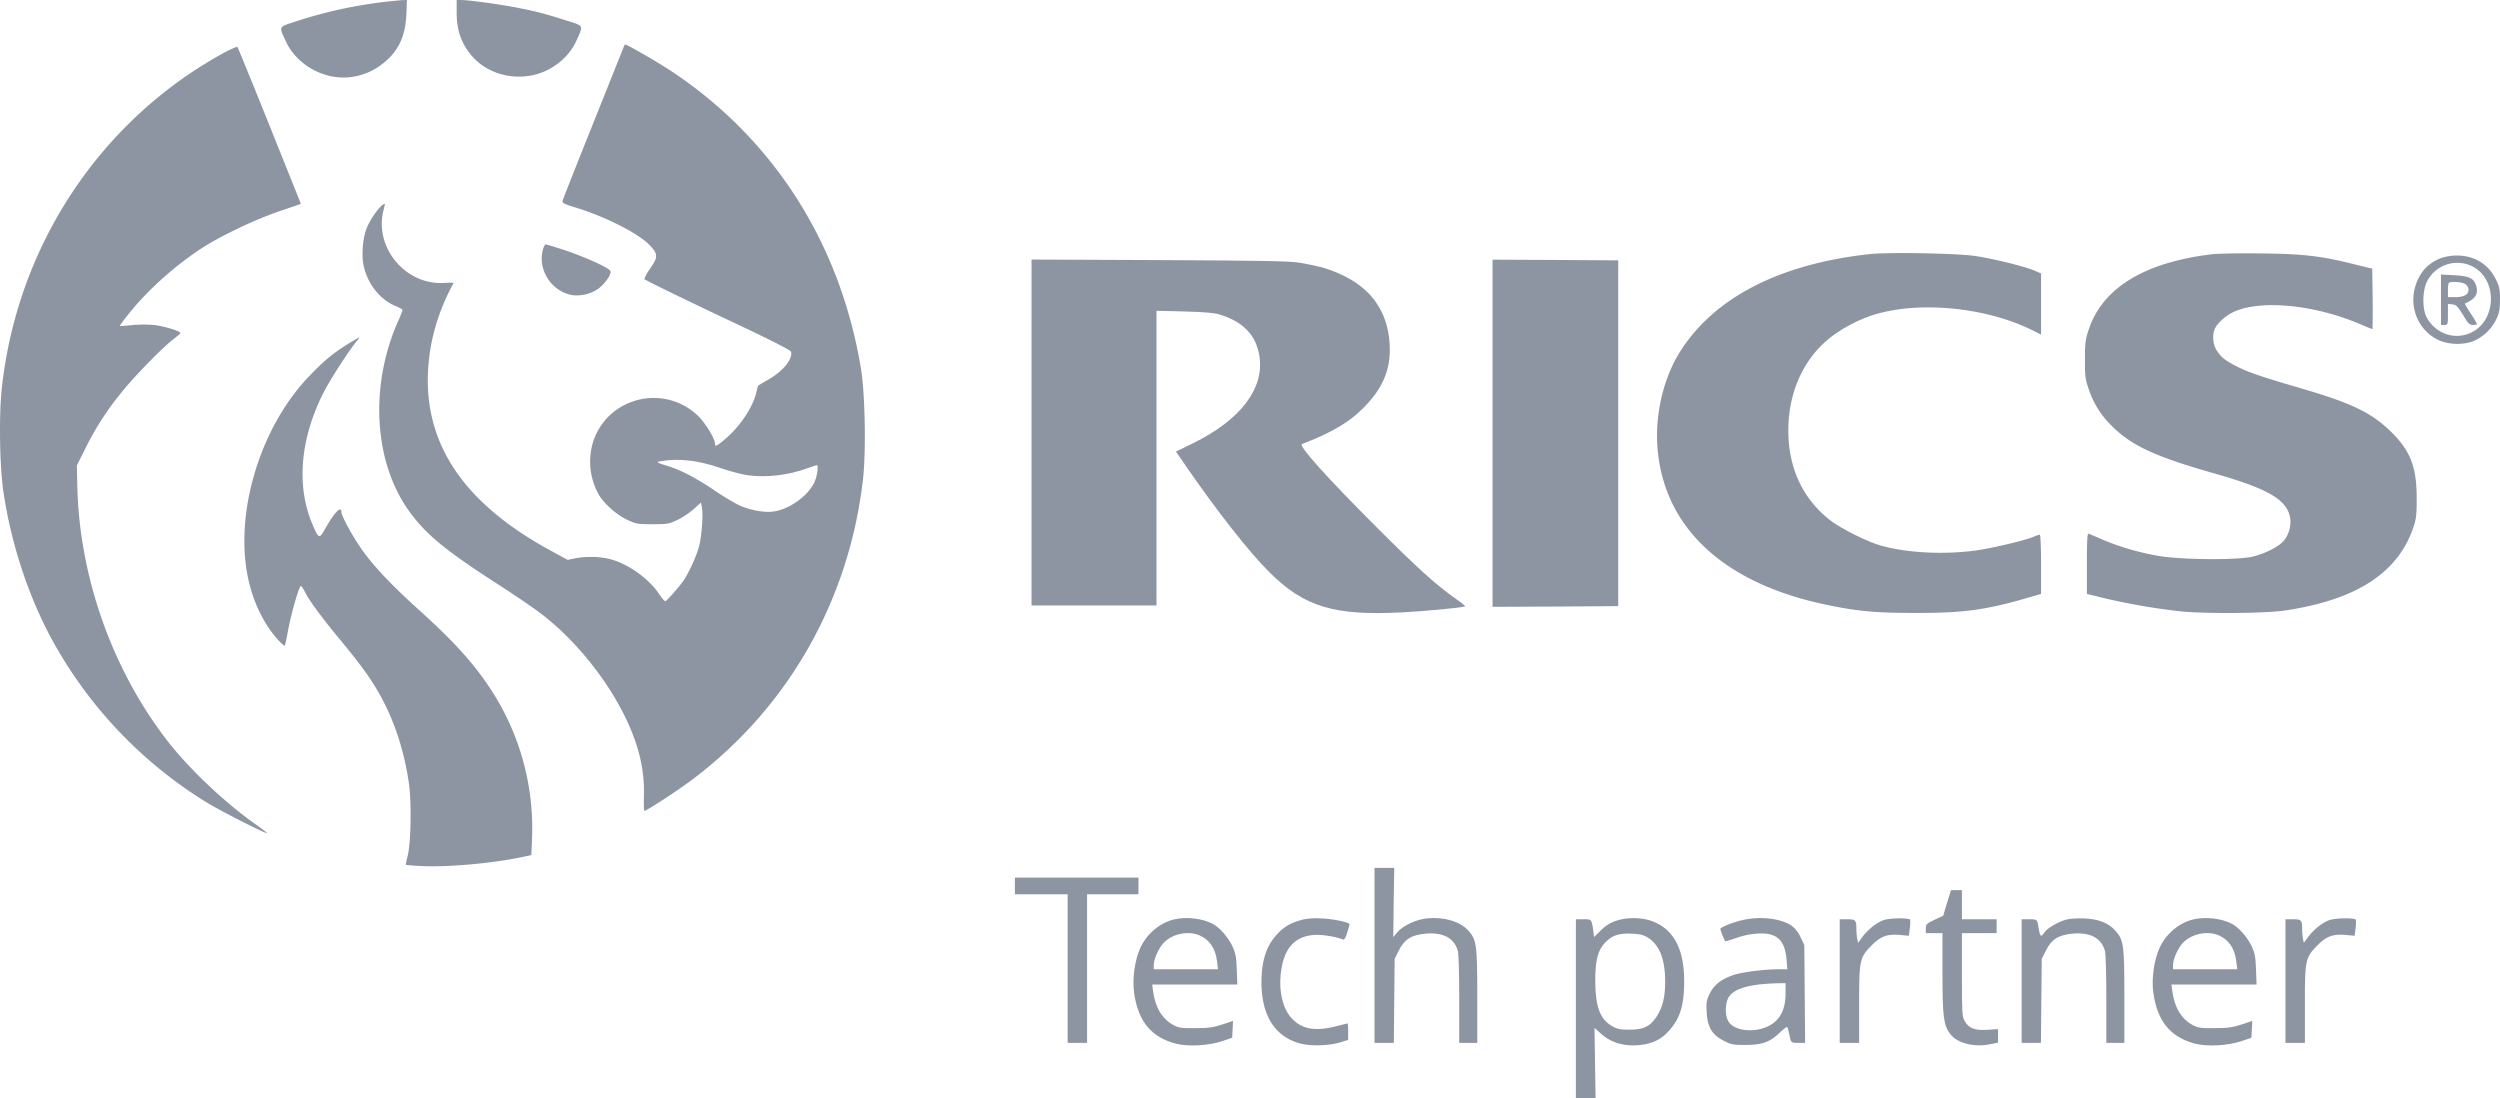
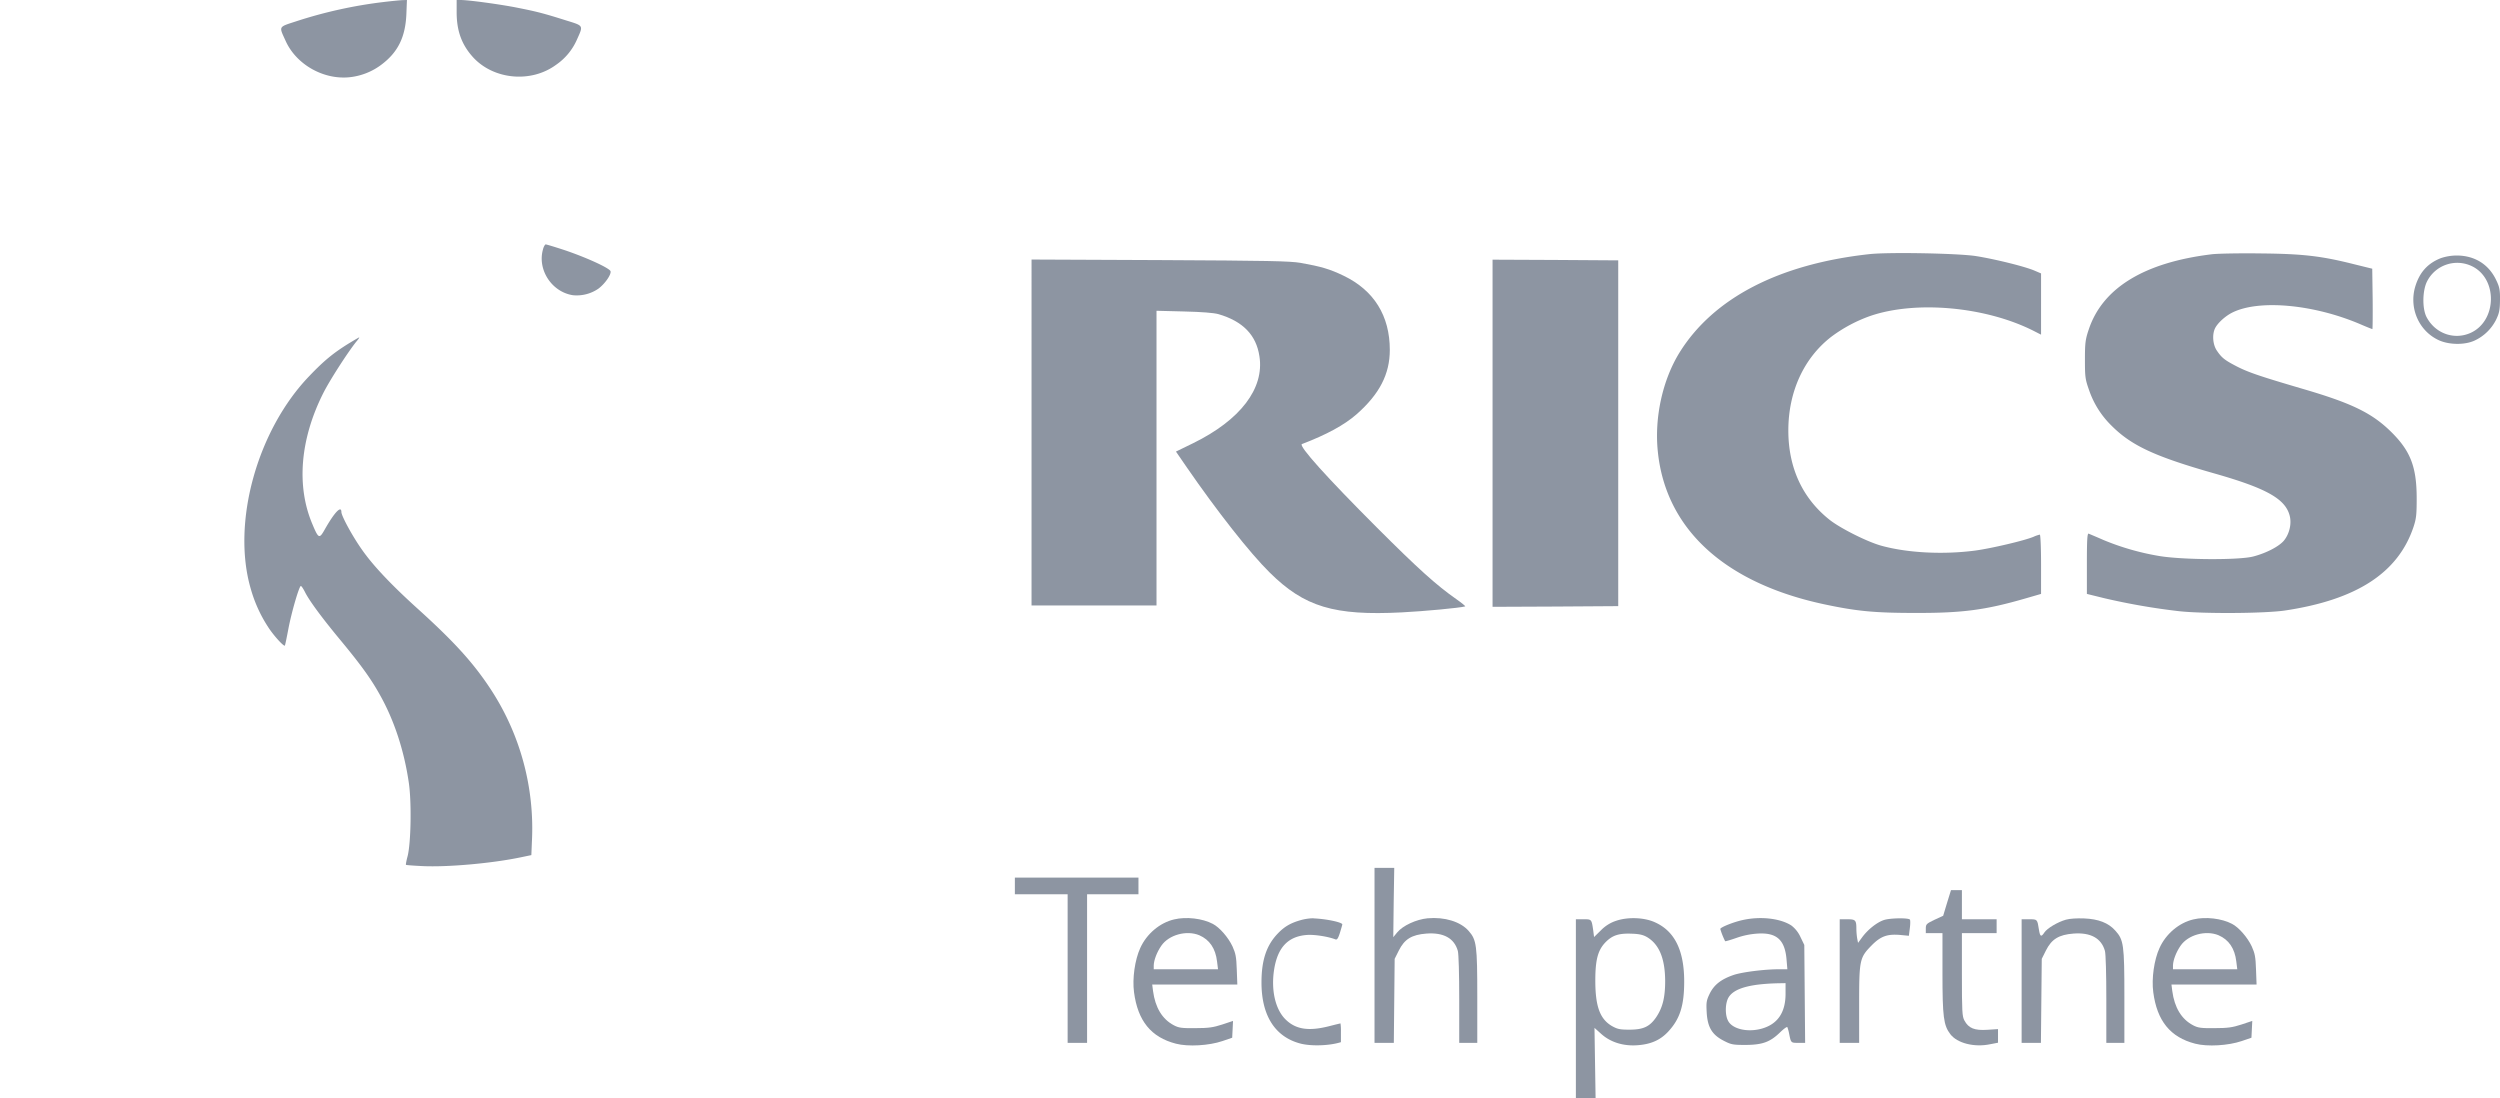
<svg xmlns="http://www.w3.org/2000/svg" viewBox="0 0 1800.35 791">
  <path d="M275.85,1.5a328,328,0,0,0-61.8,13.6c-14,4.6-13.3,3.4-8.2,14.7,7.6,16.5,26.6,27.4,45,25.9a46,46,0,0,0,24.3-9.5c11.5-8.8,16.8-19.6,17.5-36l.4-10.2-3.3.1C287.85.2,281.65.8,275.85,1.5Z" style="fill:#8d95a2" />
  <path d="M328.85,8.8c0,13.4,3.6,23.3,11.7,32.3,14.8,16.3,41.9,18.9,60,5.5a42.79,42.79,0,0,0,14.8-17.8c4.8-10.7,5.2-10.1-7.7-14.1-16.2-5.1-20.8-6.3-34.9-9.1-11.9-2.4-35.2-5.6-41.1-5.6h-2.8Z" style="fill:#8d95a2" />
-   <path d="M449,34.2c-.5,1.3-10.4,26.1-22.1,55.3s-21.5,53.9-21.7,55c-.4,1.8.9,2.4,10.4,5.3,21.2,6.6,44.8,18.7,52.4,26.9,5.9,6.4,6,8.2.4,16.4-2.6,3.7-4.5,7.3-4.3,7.9s24,12.2,52.8,25.9c37.3,17.5,52.6,25.2,52.8,26.5,1.1,5.4-5.7,13.7-16.1,19.8-4,2.3-7.4,4.3-7.5,4.4a20,20,0,0,0-1.3,4.5c-2.5,11-11.7,24.9-22.6,34.1-6,5.1-7.3,5.7-7.3,3.4,0-3.8-7.4-15.8-12.8-20.7-25-23-65.3-12.3-75.2,20a48.6,48.6,0,0,0,4.3,37.3c3.8,6.5,12.8,14.5,20.4,18.1,6.4,3,7.4,3.2,18.3,3.2s11.9-.2,18-3.1a58.17,58.17,0,0,0,11.7-7.8l5.2-4.7.7,3.7c1,5.2-.2,20.8-2.1,27.9s-7.2,18.8-11.3,24.8C488.45,423.4,480,433,479,433c-.4,0-2.5-2.5-4.6-5.6-8.2-11.9-23.9-22.5-37.3-25.3a64.6,64.6,0,0,0-23.2,0l-5.1,1.1-13.2-7.2c-61-33.4-89.7-75.5-87.4-127.9,1-22.2,7.1-43.5,18.4-64.2.2-.4-2.5-.4-6-.2-28.1,2.3-51.4-25.3-44.4-52.4,1.3-5.1,1.3-5.2-.6-3.8-3.4,2.4-9.5,11.3-11.7,17.3-2.7,7-3.6,18.9-2.1,26.2,2.7,13,11.4,24.3,22.4,29.1,3.1,1.3,5.7,2.7,5.7,3.1a77.45,77.45,0,0,1-3.4,8.5c-20.8,47.3-17.1,103,9.3,138,11.9,15.9,25.4,26.9,61.6,50.3,12,7.7,26.1,17.3,31.4,21.3,23.8,17.9,46.6,45.5,60.5,73.2,10.5,21,15,39.4,14.4,58.7-.1,5.9,0,10.8.3,10.8,1.5,0,24.4-14.9,34.3-22.4,69.3-52,113.2-129.3,123.2-216.6,2.2-19.9,1.5-60.9-1.4-79C605.25,175.3,557,99.6,482.35,50.5c-9.2-6-30.8-18.5-32.2-18.5C450,32,449.45,33,449,34.2ZM498.85,332a117,117,0,0,1,18.6,4.6,176.92,176.92,0,0,0,17,4.9c13.6,2.9,31.5,1.3,46.4-4.1,3.7-1.3,7-2.4,7.4-2.4,1.1,0,.6,5.6-1,10.4-3.6,10.4-18.2,21.5-30.6,23-6.7.9-17.4-1.2-25.1-4.9a183.69,183.69,0,0,1-18-11c-13.1-8.7-23.3-14-32.7-16.9-8.6-2.7-8.8-2.9-4-3.6C484.05,330.9,489.85,330.9,498.85,332Z" style="fill:#8d95a2" />
-   <path d="M159.45,39C71.05,88.2,12.15,178,1.25,280.1c-2.1,20.4-1.5,56.6,1.4,75.4,5.9,38.4,18.9,76.9,36.5,108.2a315,315,0,0,0,110.7,114.8c9.4,5.7,40.5,21.5,42.4,21.5.5,0-3.3-3-8.5-6.6-22.6-16-48.5-40.6-64.2-61.2-39.5-51.7-62.7-118.3-63.9-183.4l-.3-13.6,6.2-12.4A206.52,206.52,0,0,1,88,282c9-11.3,29.6-32.3,37.2-38,2.5-1.9,4.7-3.8,4.7-4.2,0-1.3-11-4.7-18.3-5.7a87.58,87.58,0,0,0-16.2,0c-4.9.5-9,.8-9.1.6s2.7-4.1,6.4-8.7c13.6-17,32.6-34.1,52.2-47,13.7-9,39.1-21.1,56.7-27l15.1-5.2-22.5-56.1c-12.4-30.9-22.9-56.5-23.2-56.9S165.45,35.7,159.45,39Z" style="fill:#8d95a2" />
  <path d="M391,179.7c-4.1,14.6,6.4,30.6,21.6,32.9a27.51,27.51,0,0,0,18.3-4.7c4.6-3.4,9.3-10,8.8-12.5-.4-2.2-17.4-10-33.5-15.4-6.7-2.2-12.7-4-13.2-4S391.45,177.7,391,179.7Z" style="fill:#8d95a2" />
  <path d="M1346.35,183c-65.1,7.1-112.4,31.6-136.8,70.8-12.2,19.7-18.2,46.7-15.7,71.2,5.6,56.1,48.4,95.2,120.9,110.4,22.7,4.8,35.7,6,64.6,6,34,.1,50.6-2.1,79.8-10.6l10.7-3.1V406.4c0-11.8-.4-21.4-.9-21.4a22.56,22.56,0,0,0-4.6,1.6c-6.8,2.8-30.3,8.3-42,9.9-23,3-48.6,1.7-67.5-3.5-10.2-2.8-30.1-12.8-37.7-19-19.3-15.5-29.3-37.4-29.3-64,0-27.9,11.2-52.3,31.1-67.6a106,106,0,0,1,28-14.9c32.8-11.2,82.7-6.7,117.2,10.6l5.7,2.9V196.9l-4.7-2c-6.9-3-28.9-8.4-42.3-10.5C1409.75,182.4,1360.25,181.5,1346.35,183Z" style="fill:#8d95a2" />
  <path d="M1592.85,183.1c-48.7,5.9-78.8,24.3-88.7,54.3-2.4,7.1-2.7,9.7-2.7,21.6,0,12.5.2,14.1,3,22a65.32,65.32,0,0,0,16.2,25.6c14.4,14.4,31.3,22.2,74.2,34.4,37.2,10.6,50.8,18.2,54,30.2,1.6,5.8-.1,13.2-4.1,18.1-3.4,4.1-12.4,8.9-21.9,11.4-10.2,2.8-52.1,2.5-68.5-.4a183.12,183.12,0,0,1-39.5-11.4c-5.2-2.3-10.1-4.3-10.7-4.6-1-.4-1.3,4.3-1.3,21.5v21.9l13,3.2a474.28,474.28,0,0,0,53,9.2c17.4,2,61.5,1.7,76.3-.4,51.9-7.7,81.8-27.1,92.9-60.2,2-6,2.3-9,2.3-20.5,0-22.7-4.4-34.2-18.4-48-13.8-13.6-28.4-20.7-64.1-31.1-29.9-8.8-38.6-11.7-47-16-8.7-4.5-10.9-6.2-14.4-11.4-3-4.4-3.5-11.8-1.2-16.3,2-3.8,7.3-8.6,12.3-11.1,19.2-9.6,58.7-6,92.5,8.5,4.4,1.9,8.2,3.4,8.4,3.4s.3-9.8.2-21.8l-.3-21.7-13-3.2c-23.8-6-36.9-7.5-67.5-7.8C1612.75,182.3,1597,182.6,1592.85,183.1Z" style="fill:#8d95a2" />
  <path d="M1757.75,185.9c-9.6,3.8-15.4,10.3-18.5,20.7-4.4,15.2,2.5,31.3,16.4,38.1,7.5,3.7,19.1,3.9,26.3.6a32.68,32.68,0,0,0,15.6-15.1c2.3-4.8,2.7-7,2.8-14.2s-.4-9.4-2.7-14.2c-5.4-11.5-15.6-17.8-28.6-17.8A36.45,36.45,0,0,0,1757.75,185.9Zm22.8,6c18.2,9.2,17.5,39-1.1,47.7-11.9,5.5-25.6.7-31.9-11.1-3.3-6.1-3.1-19.3.3-25.9A24.35,24.35,0,0,1,1780.55,191.9Z" style="fill:#8d95a2" />
-   <path d="M1757.85,215.9V234h2.5c2.4,0,2.5-.2,2.5-7.6v-7.5l3.2.3c2.8.3,3.7,1.3,7.6,7.5,3.8,6.4,4.7,7.3,7.3,7.3,1.6,0,2.9-.3,2.9-.6a62.92,62.92,0,0,0-4.6-7.6c-2.5-3.9-4.4-7.1-4.2-7.2,7.4-3.3,9.7-6.6,8.3-12.2-1.6-5.9-4.7-7.6-15.9-8.2l-9.6-.5Zm17-11.6a5.33,5.33,0,0,1,2.8,3.9c.4,3.7-3,5.8-9.5,5.8h-5.3v-4.8c0-2.7.3-5.2.7-5.5C1764.65,202.5,1772.25,203,1774.85,204.3Z" style="fill:#8d95a2" />
  <path d="M742.85,311.4V436h90V223.8l19.8.5c12.8.3,21.4,1,24.7,1.9,17.6,5.1,27.3,15,29.6,30.3,3.7,23.2-13.7,46-47.8,62.7l-12.3,6,7.7,11.2c22,31.9,45.5,61.8,59.7,75.8,25.1,24.9,46.5,31.3,95.3,28.8,15.9-.8,41.6-3.2,45.6-4.3.4-.1-2.5-2.5-6.5-5.3-14.3-10-27.7-22.1-56.9-51.3-36.1-36.1-56.9-59.2-54.2-60.3,17.8-6.8,30.5-13.7,39.3-21.4,16.5-14.5,24-28.9,24-46.4,0-24.6-11.4-42.9-33.2-53.4-9.9-4.8-16.4-6.7-31.1-9.3-7.9-1.3-22.7-1.6-101.4-2l-92.3-.4Z" style="fill:#8d95a2" />
  <path d="M1074.85,312V437l45.3-.2,45.2-.3v-249l-45.2-.3-45.3-.2Z" style="fill:#8d95a2" />
  <path d="M251.05,247.4c-11.1,6.9-17.8,12.4-28.3,23.4-37.6,39.1-56,105.6-42.2,153.1a99.9,99.9,0,0,0,13.7,29.4c4.4,6.2,10.3,12.4,10.9,11.6.2-.2,1.3-5.6,2.5-11.9,2.3-12.2,7.8-31,9-31,.5,0,1.7,1.9,2.9,4.2,3,6.1,11.9,18.2,24.8,33.8,15.1,18.2,22.4,28.2,28.9,39.8,10.5,18.5,17.8,40.6,21.2,64.2,2,14,1.5,42.9-.9,52.5-.9,3.3-1.4,6.1-1.2,6.3s5.4.6,11.7.9c18.2.9,50.4-2,70.9-6.3l7.7-1.6.4-9.7A182.83,182.83,0,0,0,353.15,496c-12.6-19.1-26.5-34.3-53.1-58.3-18.2-16.5-31.3-30.3-39.2-41.6-6.8-9.5-14.9-24.4-15-27.3,0-5.1-5,.1-12.1,12.7-3.8,6.7-4.4,6.5-8.9-4.3-11.5-27.3-8.7-61,7.9-94,4.6-9.2,17.5-29.2,23.7-37,1.5-1.7,2.5-3.2,2.2-3.2S255.05,245,251.05,247.4Z" style="fill:#8d95a2" />
  <path d="M989.85,688v63h13.9l.3-30.3.3-30.2,3-6c4.1-8.2,9.3-11.4,19.9-12.2,12.3-.9,20,3.3,22.6,12.5.6,2.2,1,16.5,1,34.9V751h13V717.7c0-37-.5-40.8-6.2-47.3-5.9-6.7-17.3-10.2-29.6-9.1-8.2.8-17.9,5.3-21.9,10.2l-2.8,3.4.3-25,.4-24.9h-14.2Z" style="fill:#8d95a2" />
  <path d="M730.85,638v6h38V751h14V644h37V632h-89Z" style="fill:#8d95a2" />
  <path d="M1402.15,650.2l-2.8,9.3-6.3,2.9c-5.8,2.8-6.2,3.2-6.2,6.3V672h12v28.8c0,31.6.8,37.6,5.7,44s17.1,9.6,28.6,7.2l5.7-1.1v-9.8l-7.7.5c-9.2.6-13.5-1.1-16.5-6.7-1.6-3-1.8-6.2-1.8-33.1V672h25V662h-25V641H1405Z" style="fill:#8d95a2" />
  <path d="M845.55,662.1c-10.3,2.4-19.8,10.4-24.4,20.6-3.9,8.5-5.8,22-4.5,31.8,2.7,20.7,12.3,32.5,30.2,37.1,8.8,2.3,23.8,1.4,33.5-1.9l7-2.4.3-6,.3-6.1-7.8,2.6c-6.5,2.1-9.8,2.6-19.3,2.6-10,.1-12-.2-15.6-2.1-8.3-4.4-13.3-12.7-14.9-24.6l-.6-4.7h61.3l-.4-10.8c-.3-9.1-.8-11.6-3.1-16.7-3-6.4-9.3-13.7-14.2-16.2C866,661.4,854.25,660,845.55,662.1Zm18.1,11.4c7.4,3.2,11.7,9.5,12.8,18.9l.7,5.6h-46.3v-2.8c.1-3.8,2.3-9.6,5.5-14.2C841.75,673.2,854.45,669.7,863.65,673.5Z" style="fill:#8d95a2" />
-   <path d="M937.15,662.5c-7.7,2.1-12.2,4.8-16.9,9.7-8.2,8.5-11.8,19.2-11.8,35.3,0,24.1,9.9,39.4,28.4,44.1,7.7,1.9,20.6,1.5,28.8-1.1l5.2-1.6V743a37.85,37.85,0,0,0-.3-6c-.2,0-3.9.9-8.2,2-14.9,3.8-24.2,2.3-31.5-5s-10.4-21.1-8.1-35.8c2.5-15.9,10-23.9,23.6-24.9,5.3-.4,15.2,1.1,20.6,3.2,1.1.4,1.9-.7,3.2-4.8.9-3,1.7-5.7,1.7-6,0-1.5-11.2-3.9-20-4.3C945.25,661.1,940.75,661.5,937.15,662.5Z" style="fill:#8d95a2" />
+   <path d="M937.15,662.5c-7.7,2.1-12.2,4.8-16.9,9.7-8.2,8.5-11.8,19.2-11.8,35.3,0,24.1,9.9,39.4,28.4,44.1,7.7,1.9,20.6,1.5,28.8-1.1V743a37.85,37.85,0,0,0-.3-6c-.2,0-3.9.9-8.2,2-14.9,3.8-24.2,2.3-31.5-5s-10.4-21.1-8.1-35.8c2.5-15.9,10-23.9,23.6-24.9,5.3-.4,15.2,1.1,20.6,3.2,1.1.4,1.9-.7,3.2-4.8.9-3,1.7-5.7,1.7-6,0-1.5-11.2-3.9-20-4.3C945.25,661.1,940.75,661.5,937.15,662.5Z" style="fill:#8d95a2" />
  <path d="M1164.15,663a26.92,26.92,0,0,0-11.2,6.9l-5,4.9-.6-4.7c-1.2-8.2-1.1-8.1-7.1-8.1h-5.4V791h14.2l-.4-25.4-.4-25.4,4.9,4.4c6.7,6,16,8.9,26.2,8.1,9.5-.7,16.3-3.7,21.9-9.7,8.5-9.1,11.6-18.7,11.6-36.2,0-22.3-6.8-36.1-20.8-42.5C1184.45,660.7,1172.65,660.2,1164.15,663Zm22.2,12c8.6,5.3,12.7,15.4,12.8,31.4,0,11.9-1.8,19.2-6.5,26.2-4.7,6.8-9.3,8.9-19.3,8.9-6.9,0-8.6-.4-12.7-2.7-8.5-5.1-11.8-14.1-11.8-32.7,0-15.1,1.9-22,7.5-27.7,5-5,9.6-6.4,19.1-6C1180.75,672.6,1183.55,673.3,1186.35,675Z" style="fill:#8d95a2" />
  <path d="M1255.25,662.5c-6.7,1.4-16.4,5.3-16.4,6.5a52.06,52.06,0,0,0,3.5,8.8c.2.2,3.9-.9,8.2-2.4a57,57,0,0,1,15.3-3.1c13.6-.8,19.5,4.5,20.7,18.6l.6,7.1h-6c-10.4,0-26.4,2-32.7,4.1-9,3.1-14,7-17.2,13.4-2.4,5-2.6,6.4-2.2,13.5.6,10.8,3.9,16.2,12.3,20.5,5.4,2.8,6.7,3,15.9,3,12.1-.1,17.5-2.1,24.7-9.1,2.6-2.5,4.9-4.2,5.2-3.7a29.6,29.6,0,0,1,1.2,4.3c1.4,7.1,1.3,7,6.6,7h5l-.3-35.3-.3-35.2-2.8-5.8a21.8,21.8,0,0,0-6.5-8.2C1282.25,661.4,1268,659.7,1255.25,662.5Zm30.6,53.2c0,13.3-5.6,21.6-16.6,24.9-10.3,3.1-21.7.6-24.8-5.5-2.3-4.3-2.1-12.8.4-16.9,3.9-6.4,15.2-9.6,35.3-10.1l5.7-.1Z" style="fill:#8d95a2" />
  <path d="M1356.85,662.5c-5.1,1.6-11.9,7-16,12.7l-2.8,3.8-.6-3.1a50.61,50.61,0,0,1-.6-6.9c0-6.4-.6-7-6.6-7h-5.4v89h14V723.7c0-32.5.3-34,8.9-42.8,6.6-6.7,11.3-8.4,20.7-7.6l6.2.6.7-5.5c.4-3.1.4-5.9,0-6.2C1374.05,660.9,1361.25,661.1,1356.85,662.5Z" style="fill:#8d95a2" />
  <path d="M1487.75,662.3c-6,1.7-13.5,6.2-15.5,9.2-2.3,3.5-3.1,3.1-3.9-1.8-1.2-7.8-1.1-7.7-7.1-7.7h-5.4v89h13.9l.3-30.3.3-30.2,3-6c4.1-8.2,9.3-11.4,19.9-12.2,12.3-.9,20,3.3,22.6,12.5.6,2.2,1,16.5,1,34.9V751h13V717.7c0-37.5-.5-40.9-6.6-47.6-4.9-5.5-12.1-8.3-22.4-8.7C1495.75,661.2,1490.55,661.5,1487.75,662.3Z" style="fill:#8d95a2" />
  <path d="M1579.55,662.1c-10.3,2.4-19.8,10.4-24.4,20.6-3.9,8.5-5.8,22-4.5,31.8,2.7,20.7,12.3,32.5,30.2,37.1,8.8,2.3,23.8,1.4,33.5-1.9l7-2.4.3-6,.3-6.1-7.8,2.6c-6.5,2.1-9.8,2.6-19.3,2.6-10,.1-12-.2-15.6-2.1-8.3-4.4-13.3-12.7-14.9-24.6l-.6-4.7h61.3l-.4-10.8c-.3-9.1-.8-11.6-3.1-16.7-3-6.4-9.3-13.7-14.2-16.2C1600,661.4,1588.25,660,1579.55,662.1Zm18.1,11.4c7.4,3.2,11.7,9.5,12.8,18.9l.7,5.6h-46.3v-2.8c.1-3.8,2.3-9.6,5.5-14.2C1575.75,673.2,1588.45,669.7,1597.65,673.5Z" style="fill:#8d95a2" />
-   <path d="M1677.85,662.5c-5.1,1.6-11.9,7-16,12.7l-2.8,3.8-.6-3.1a50.61,50.61,0,0,1-.6-6.9c0-6.4-.6-7-6.6-7h-5.4v89h14V723.7c0-32.5.3-34,8.9-42.8,6.6-6.7,11.3-8.4,20.7-7.6l6.2.6.7-5.5c.4-3.1.4-5.9,0-6.2C1695.05,660.9,1682.25,661.1,1677.85,662.5Z" style="fill:#8d95a2" />
</svg>